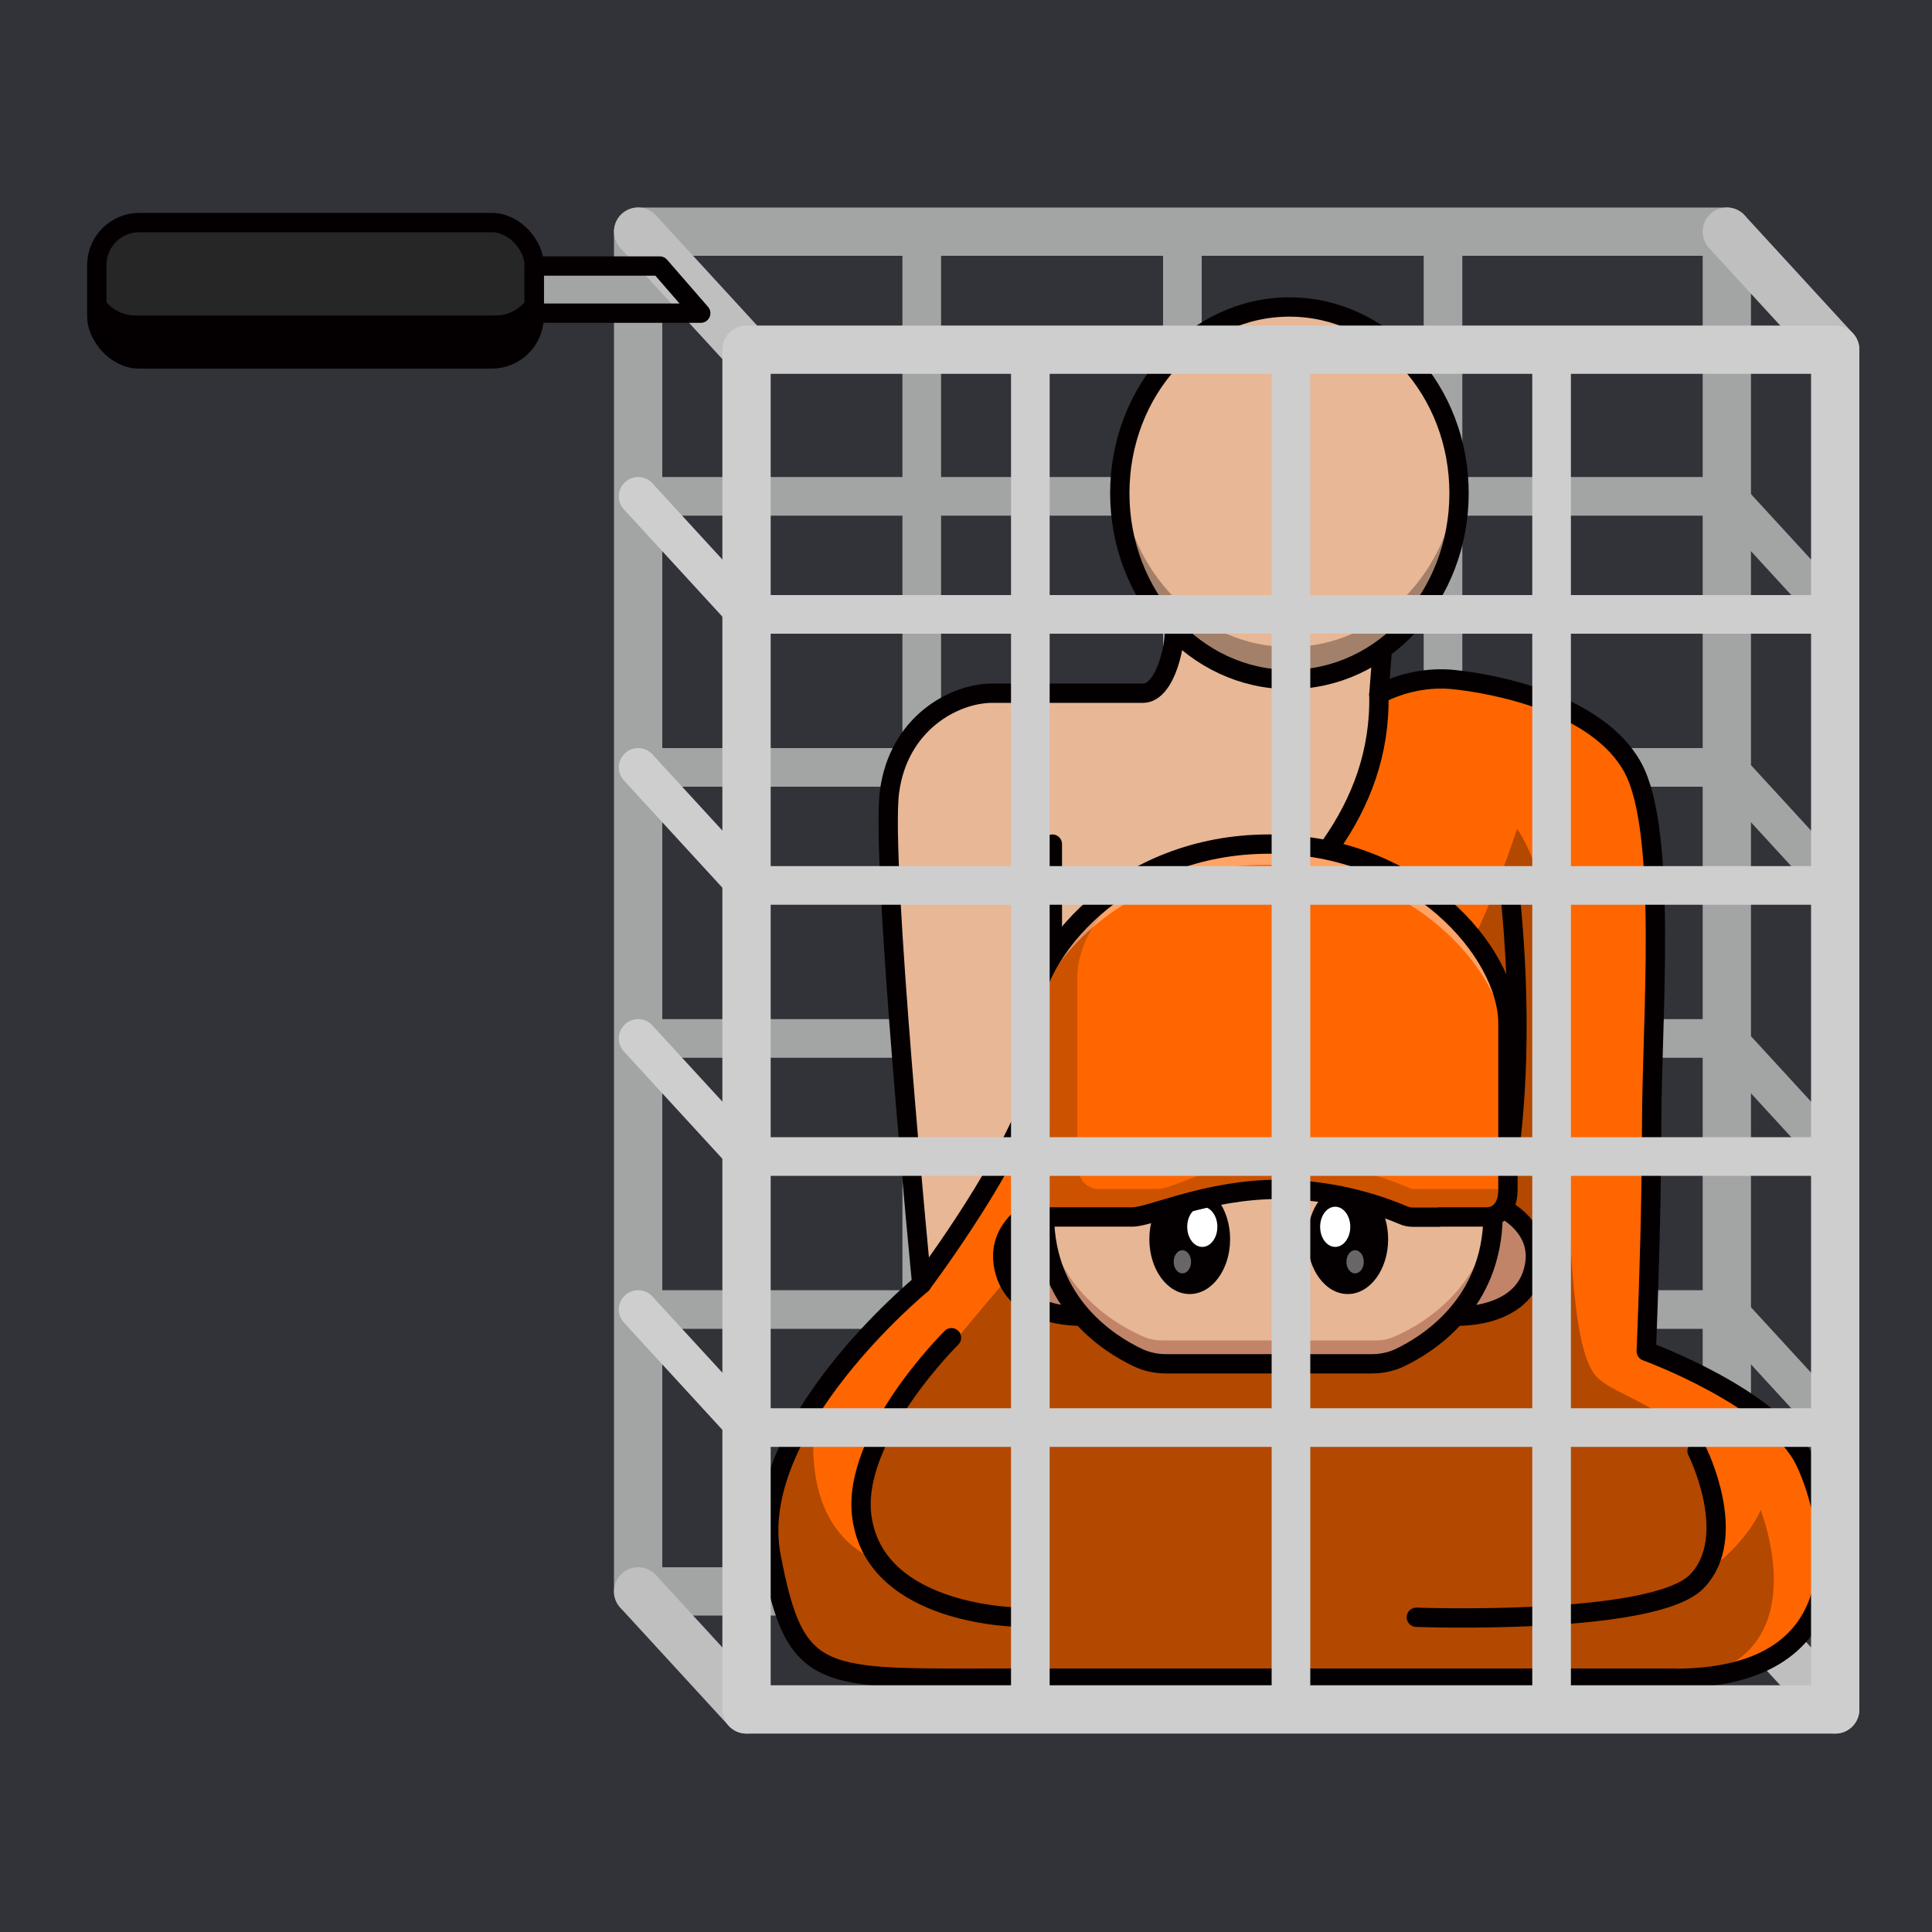
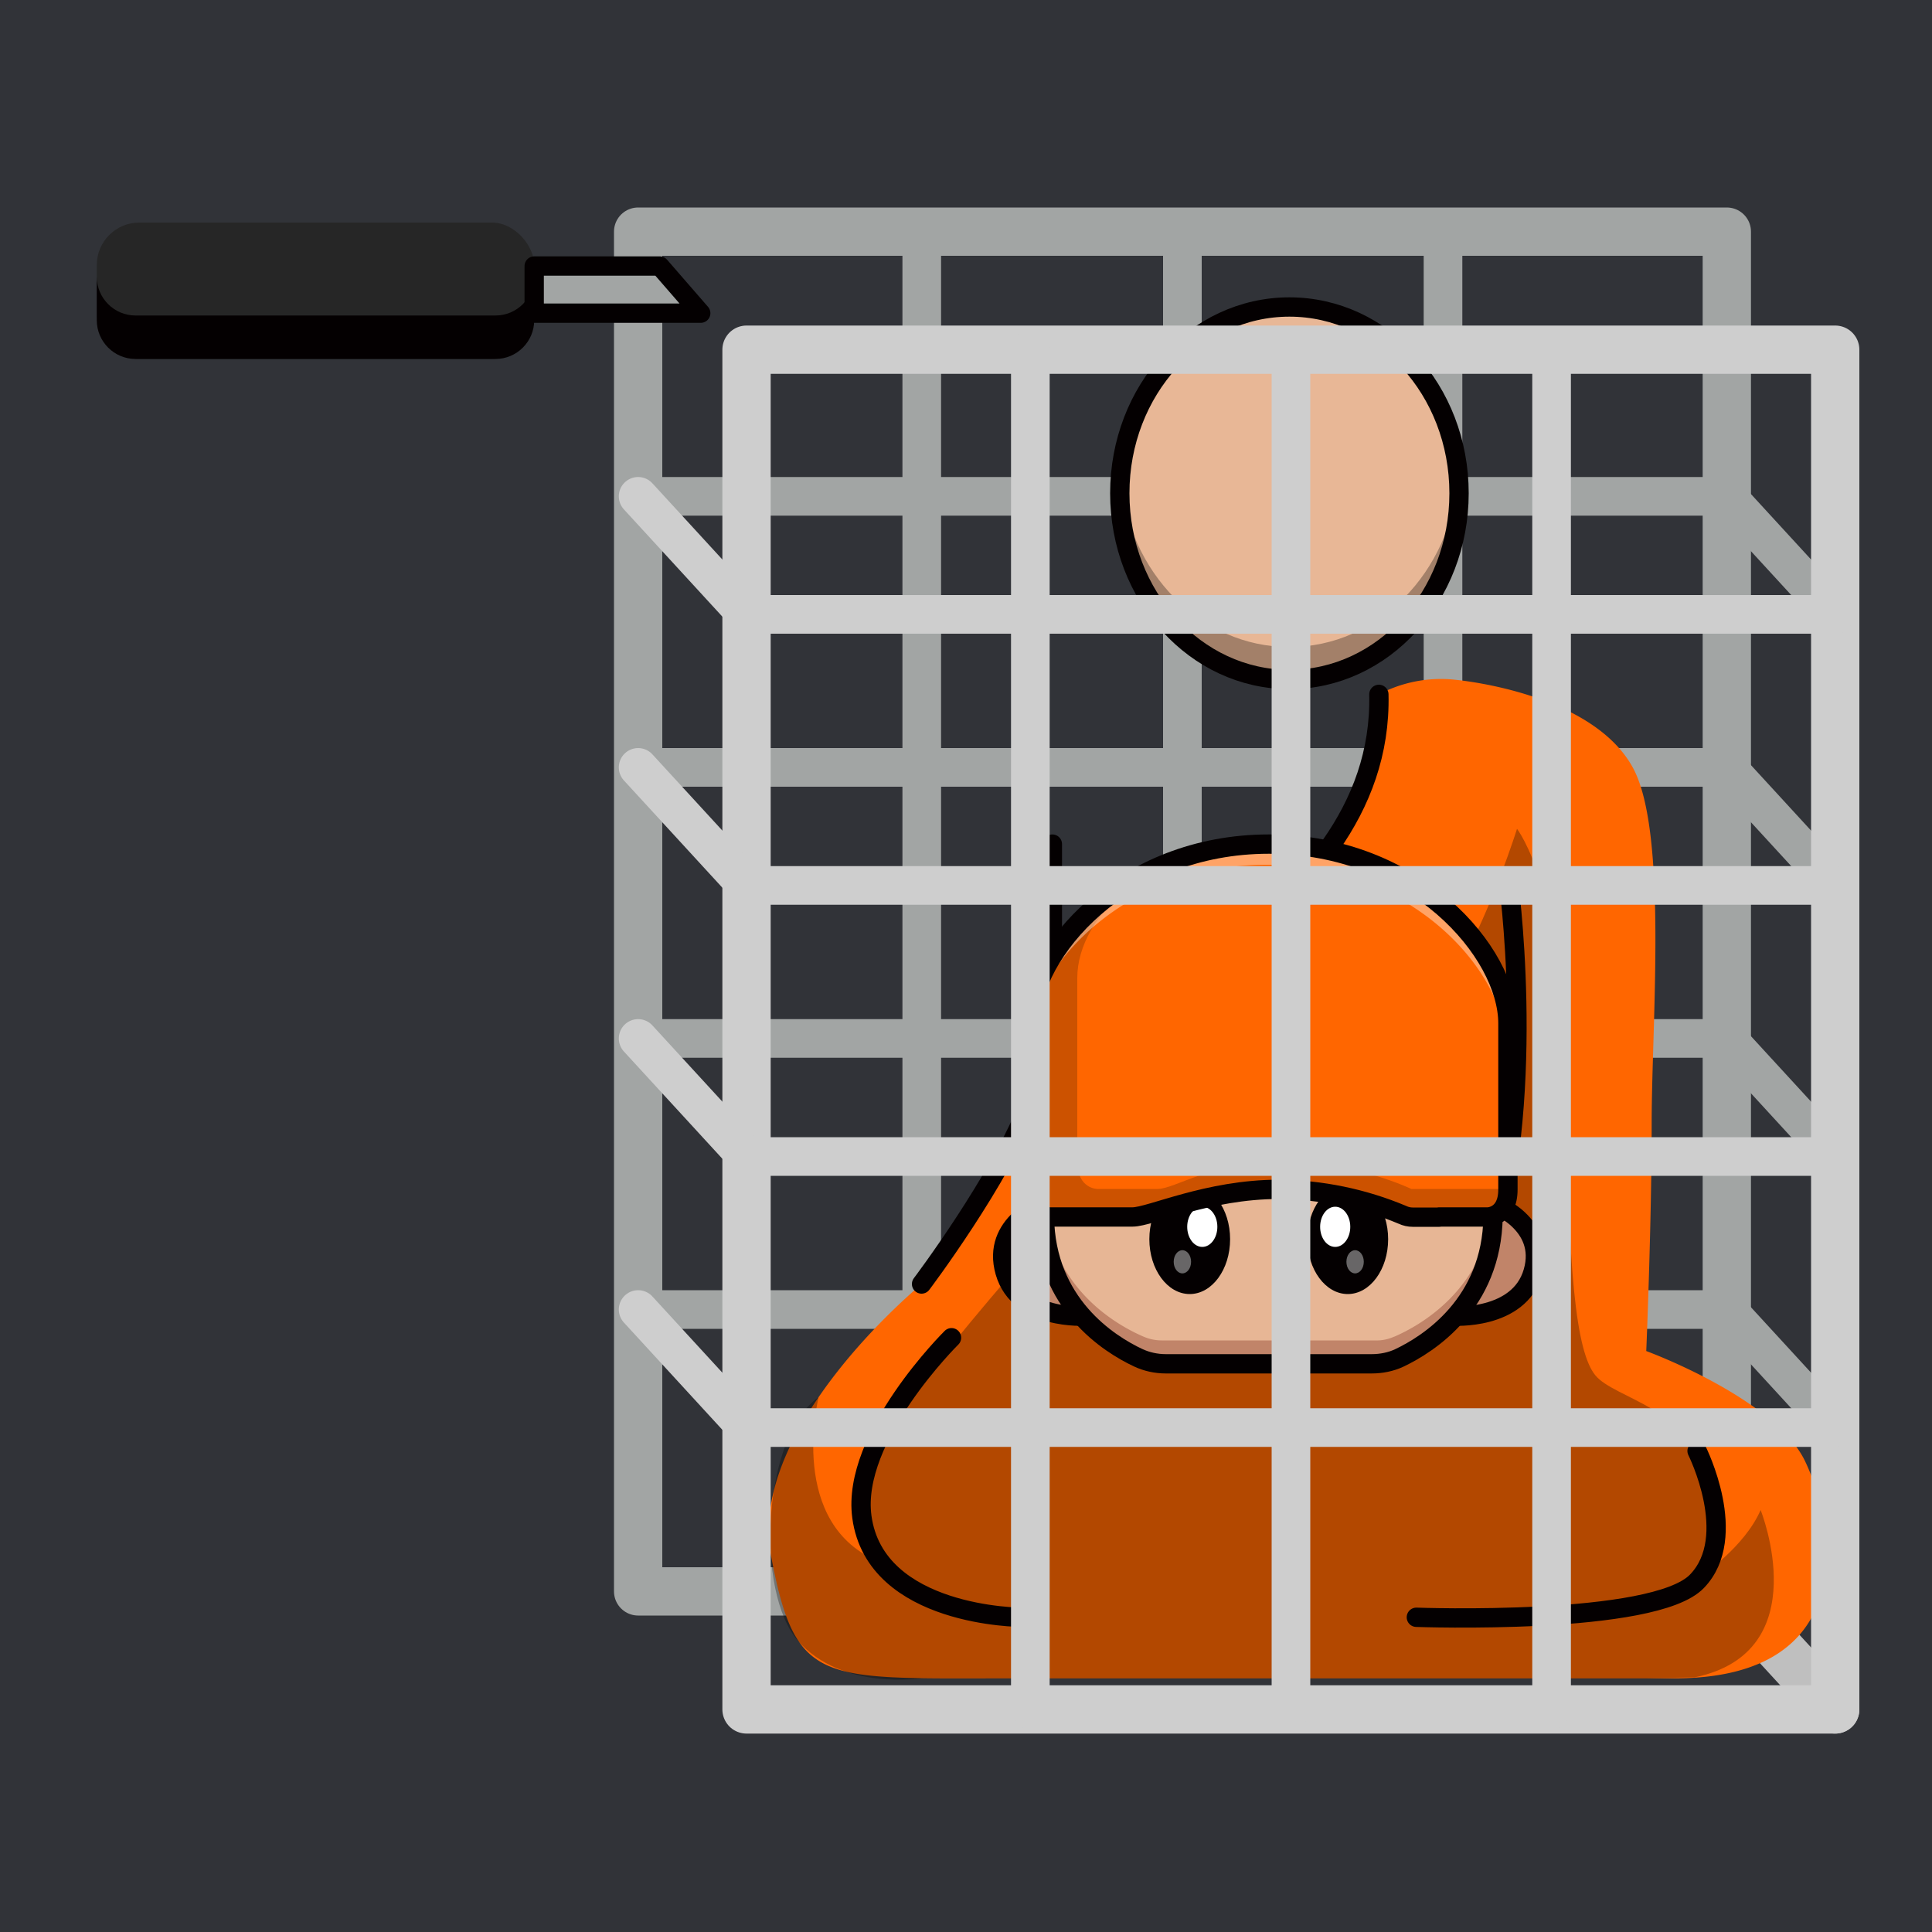
<svg xmlns="http://www.w3.org/2000/svg" id="a" viewBox="0 0 1000 1000">
  <defs>
    <style>.d{opacity:.3}.d,.e{isolation:isolate}.d,.e,.k,.l,.m,.o,.p{stroke-width:0}.e{opacity:.4}.e,.l{fill:#fff}.t,.v{fill:none;stroke-linecap:round;stroke-linejoin:round}.t{stroke-width:25px}.k{fill:#c18469}.t{stroke:#bfbfbf}.m{fill:#f60}.v{stroke:#040001;stroke-width:10px}.o{fill:#e8b796}.p{fill:#040001}</style>
  </defs>
  <path id="b" d="M0 0h1000v1000H0V0Z" style="fill:#313338;stroke-width:0" />
  <g id="c">
    <path d="M0 0h1000v1000H0V0Z" style="fill:none;stroke-width:0" />
    <path class="t" d="m949.9 884.8-56.1-61.1" />
    <path d="M362.7 162.1h-86.2v-24.4h65l21.2 24.4Z" style="fill:#a2a5a4;stroke-width:0" />
    <rect x="50.1" y="115.2" width="226.4" height="70.6" rx="22" ry="22" style="fill:#262626;stroke-width:0" />
    <path class="p" d="M256.5 163.3H70.1c-11 0-20-9-20-20v22.5c0 11 9 20 20 20h186.4c11 0 20-9 20-20v-22.5c0 11-9 20-20 20Z" />
    <path d="M330.3 119.9h563.5v703.8H330.3V119.9Z" style="stroke-width:25px;stroke:#a2a5a4;stroke-linecap:round;stroke-linejoin:round;fill:none" />
    <path d="M477.1 823.7V119.9M612 823.7V119.9m134.9 703.8V119.9m-416.6 137h563.5l56.1 61.1m-619.6 79.2h563.5l56.1 61.1m-619.6 79.2h563.5l56.1 61.1m-619.6 79.2h563.5l56.1 61.1" style="stroke:#a2a5a4;stroke-linecap:round;stroke-linejoin:round;fill:none;stroke-width:20px" />
-     <path class="o" d="m713.7 359.4 1.9-23.5 2.9-13.7h-111c2 9-3.8 36.5-16 36.5h-77.9a56.3 56.3 0 0 0-53.2 51c-4.7 35.7 16.7 255 16.7 255s40.7-54.1 56.2-94.5c15.4-40.4 183.3-90.3 180.4-210.8Z" />
    <path class="m" d="M934.3 756.3c-15.7-32.7-82.2-57-82.2-57s2.8-66 2.8-118 8.4-151-9.8-184.1c-18.3-33.2-71.7-43.4-93.2-45.5a68.9 68.9 0 0 0-38.2 7.7c2.8 120.5-165 170.4-180.5 210.8-15.4 40.4-56.1 94.4-56.1 94.4s-90.7 74.3-78 140.8c12.6 66.6 25.3 63.3 119.9 63.3h347.8c97 0 83.1-79.8 67.5-112.4Z" />
    <path class="d" d="M423.7 723.3s-16.8 66.3 32.3 85.4c0 0-21.5-22-6.2-52.2s71.6-94.7 71.6-94.7l7.3-2.7s83.5 19 108 18.7 101-145.5 118.5-177.2c17.5-31.6 30-71.6 30-71.6s24.8 31.6 25.5 130.6 5.1 140 15 152.2c9.8 12.2 49.7 16.9 58.3 53.6 8.6 36.8-3 49.9-3 49.9s21.9-14.5 30.3-33.7c0 0 29.5 73.5-34.2 86.6l-25.2.5H477s-41 6.5-63.8-19.2c-22.7-25.8-18.4-105.9 10.3-126.2h.2Z" />
-     <path class="v" d="M866.9 868.6h-348c-94.5 0-107.2 3.3-119.8-63.2-12.7-66.5 78-140.8 78-140.8s-21.4-219.2-16.7-254.8 33.6-51 53.2-51h78c12.1 0 17.8-27.7 16-36.6h110.9l-3 13.7-1.8 23.5s16.6-9.8 38.2-7.7c21.5 2.1 75 12.3 93.2 45.5s9.8 132.2 9.8 184.2-2.8 118-2.8 118 66.5 24.2 82.2 56.9c15.6 32.6 29.5 112.4-67.4 112.4v-.1Z" />
    <ellipse class="o" cx="667.4" cy="255.3" rx="87.8" ry="96.4" />
    <path class="d" d="M667.4 334.9c-46 0-83.6-38.7-87.5-88l-.3 8.4c0 53.3 39.3 96.4 87.8 96.4s87.8-43.1 87.8-96.4c0-2.8-.2-5.6-.4-8.4-3.9 49.3-41.5 88-87.4 88Z" />
    <ellipse class="v" cx="667.4" cy="255.3" rx="87.8" ry="96.4" />
    <path class="v" d="M477 664.6s40.8-54 56.2-94.4c15.5-40.4 183.3-90.3 180.5-210.8m66.8 94.6s15.2 108.1-9.2 191m-278.8 47.4s-52 51.3-46.4 92.7c7 52 82.6 52 82.6 52M878.4 751s22.2 44.3 0 67.4c-22 23.2-145.3 18.7-145.3 18.7M544.7 555.2V436.9" />
-     <path class="t" d="m330.3 823.7 56.1 61.1m-56.1-764.9 56.1 61.1m507.4-61.1 56.1 61.1" />
    <path class="k" d="M561.8 681.2s-34.3 2.4-41.6-22.8 19.5-35.4 19.5-35.4 3.8 32.2 22.1 58.2Z" />
    <path class="v" d="M561.8 681.2s-34.3 2.4-41.6-22.8 20.6-35.4 20.6-35.4 2.7 32.2 21 58.2Z" />
    <path class="k" d="M751.9 681.2s34.3 2.4 41.6-22.8S774 623 774 623s-3.8 32.2-22.1 58.2Z" />
    <path class="v" d="M751.9 681.2s34.3 2.4 41.6-22.8S773 623 773 623s-2.7 32.2-21 58.2h-.1Z" />
    <path d="M772.8 629v-1.1c-.8-42-42.4-55.1-93.2-55.1h-45.8c-50.8 0-92.4 13.1-93.2 55.1v1.8c.6 48 37.6 68.5 51.2 74.3 3 1.3 6.2 2 9.5 2h110.8c3.2 0 6.4-.7 9.4-2 13.7-5.9 50.7-26.2 51.3-74.3v-.7Z" style="fill:#e7b695;stroke-width:0" />
    <path class="k" d="M721.5 691.9c-3 1.3-6.2 2-9.4 1.9H601.3a24 24 0 0 1-9.5-2c-13-5.6-47.6-24.5-51-68.5l-.2 4.6v1.8c.6 48 37.6 68.5 51.2 74.3 3 1.3 6.2 2 9.5 2h110.8c3.2 0 6.4-.7 9.4-2 13.7-5.8 50.7-26.2 51.3-74.3v-1.8c0-1.5 0-3-.2-4.6-3.4 44-38 63-51 68.6h-.1Z" />
    <ellipse class="p" cx="615.8" cy="641.4" rx="20.9" ry="28.4" />
    <ellipse class="l" cx="622.3" cy="635" rx="7.8" ry="10.4" />
    <ellipse class="e" cx="612" cy="653.1" rx="4.5" ry="6" />
    <ellipse class="p" cx="697.6" cy="641.4" rx="20.9" ry="28.4" />
    <ellipse class="l" cx="691.1" cy="635" rx="7.8" ry="10.4" />
    <ellipse class="e" cx="701.4" cy="653.1" rx="4.5" ry="6" />
    <path class="v" d="M772.8 629v-.5h0v-.6c-.8-42-42.4-55.1-93.2-55.1h-45.8c-50.8 0-92.4 13.1-93.2 55.1v.6h0v1.2h0c.5 45.2 33.4 66 48.6 73.1 4.3 2 9.2 3.1 14.2 3.1H710c5 0 9.9-1 14.2-3 15.2-7.2 48-28 48.6-73.2h0v-.7h0Z" />
    <path class="m" d="M779.6 521.1a67 67 0 0 0-6.4-18.6c-16-32.1-57.8-65.6-116.4-65.6-11.1 0-22.2 1.3-33.1 3.8a135.9 135.9 0 0 0-45.6 20 114 114 0 0 0-39.6 46c-3.1 7.3-5 15-5.3 23v86c0 14.2 10.4 14.2 10.4 14.2h42.6c1.9 0 4.6-.6 8.1-1.5 7.1-2 17.2-5.3 29.3-8.1 35-8.9 72-5.5 104.7 9.6h41.8s10.3 0 10.3-14.3v-85.9c0-2.7-.2-5.6-.8-8.6Z" />
    <g style="opacity:.2">
      <path d="M730.5 615.4s-29.3-14.2-66.4-14.2-55.7 14.2-65 14.2H568s-10.4 0-10.4-14.2v-95c0-16.6 10-34 27.8-47.9-33.1 14.9-52.2 52.6-52.2 65.8v91.6c0 14.2 10.4 14.2 10.4 14.2h42.6c9.2 0 38.8-14.2 75.8-14.2s66.3 14.2 66.3 14.2h41.8s10.4 0 10.4-14.2v-.3h-50Z" style="stroke-width:0" />
    </g>
    <path class="e" d="M780.5 529.7c0-36.7-47.9-92.8-123.6-92.8s-123.4 55.8-123.6 92.6c8-36 53.7-81.9 122.3-81.9 75.7 0 123.6 56 123.6 92.8v82.7a19 19 0 0 0 1.3-7.5v-85.9Z" />
    <path class="l" d="m654.7 506.9-.2-.1.2.1Zm6.1 60.1v.2-.2Z" />
    <path class="v" d="M745 630h-13.8c-1.8 0-3.6-.4-5.3-1.2-20.2-8.5-42-13-63.9-13.2-37 0-66.6 14.3-75.8 14.3h-42.6s-10.4 0-10.4-14.3v-85.9c0-36.7 47.9-92.8 123.6-92.8s123.7 56 123.7 92.8v86c0 14.2-10.4 14.2-10.4 14.2h-25.2" />
    <path d="M386.4 181h563.5v703.8H386.4V181Z" style="stroke-width:25px;stroke:#cecece;stroke-linecap:round;stroke-linejoin:round;fill:none" />
    <path d="M533.3 884.8V181m134.9 703.8V181m134.9 703.8V181m146.8 137H386.4l-56.1-61.1m619.6 201.4H386.4l-56.1-61.1m619.6 201.4H386.4l-56.1-61.1m619.6 201.4H386.4l-56.1-61.1" style="stroke:#cecece;stroke-linecap:round;stroke-linejoin:round;fill:none;stroke-width:20px" />
-     <rect class="v" x="50.1" y="115.2" width="226.4" height="70.6" rx="22" ry="22" />
    <path class="v" d="M362.7 162.1h-86.2v-24.4h65l21.2 24.4Z" />
  </g>
</svg>